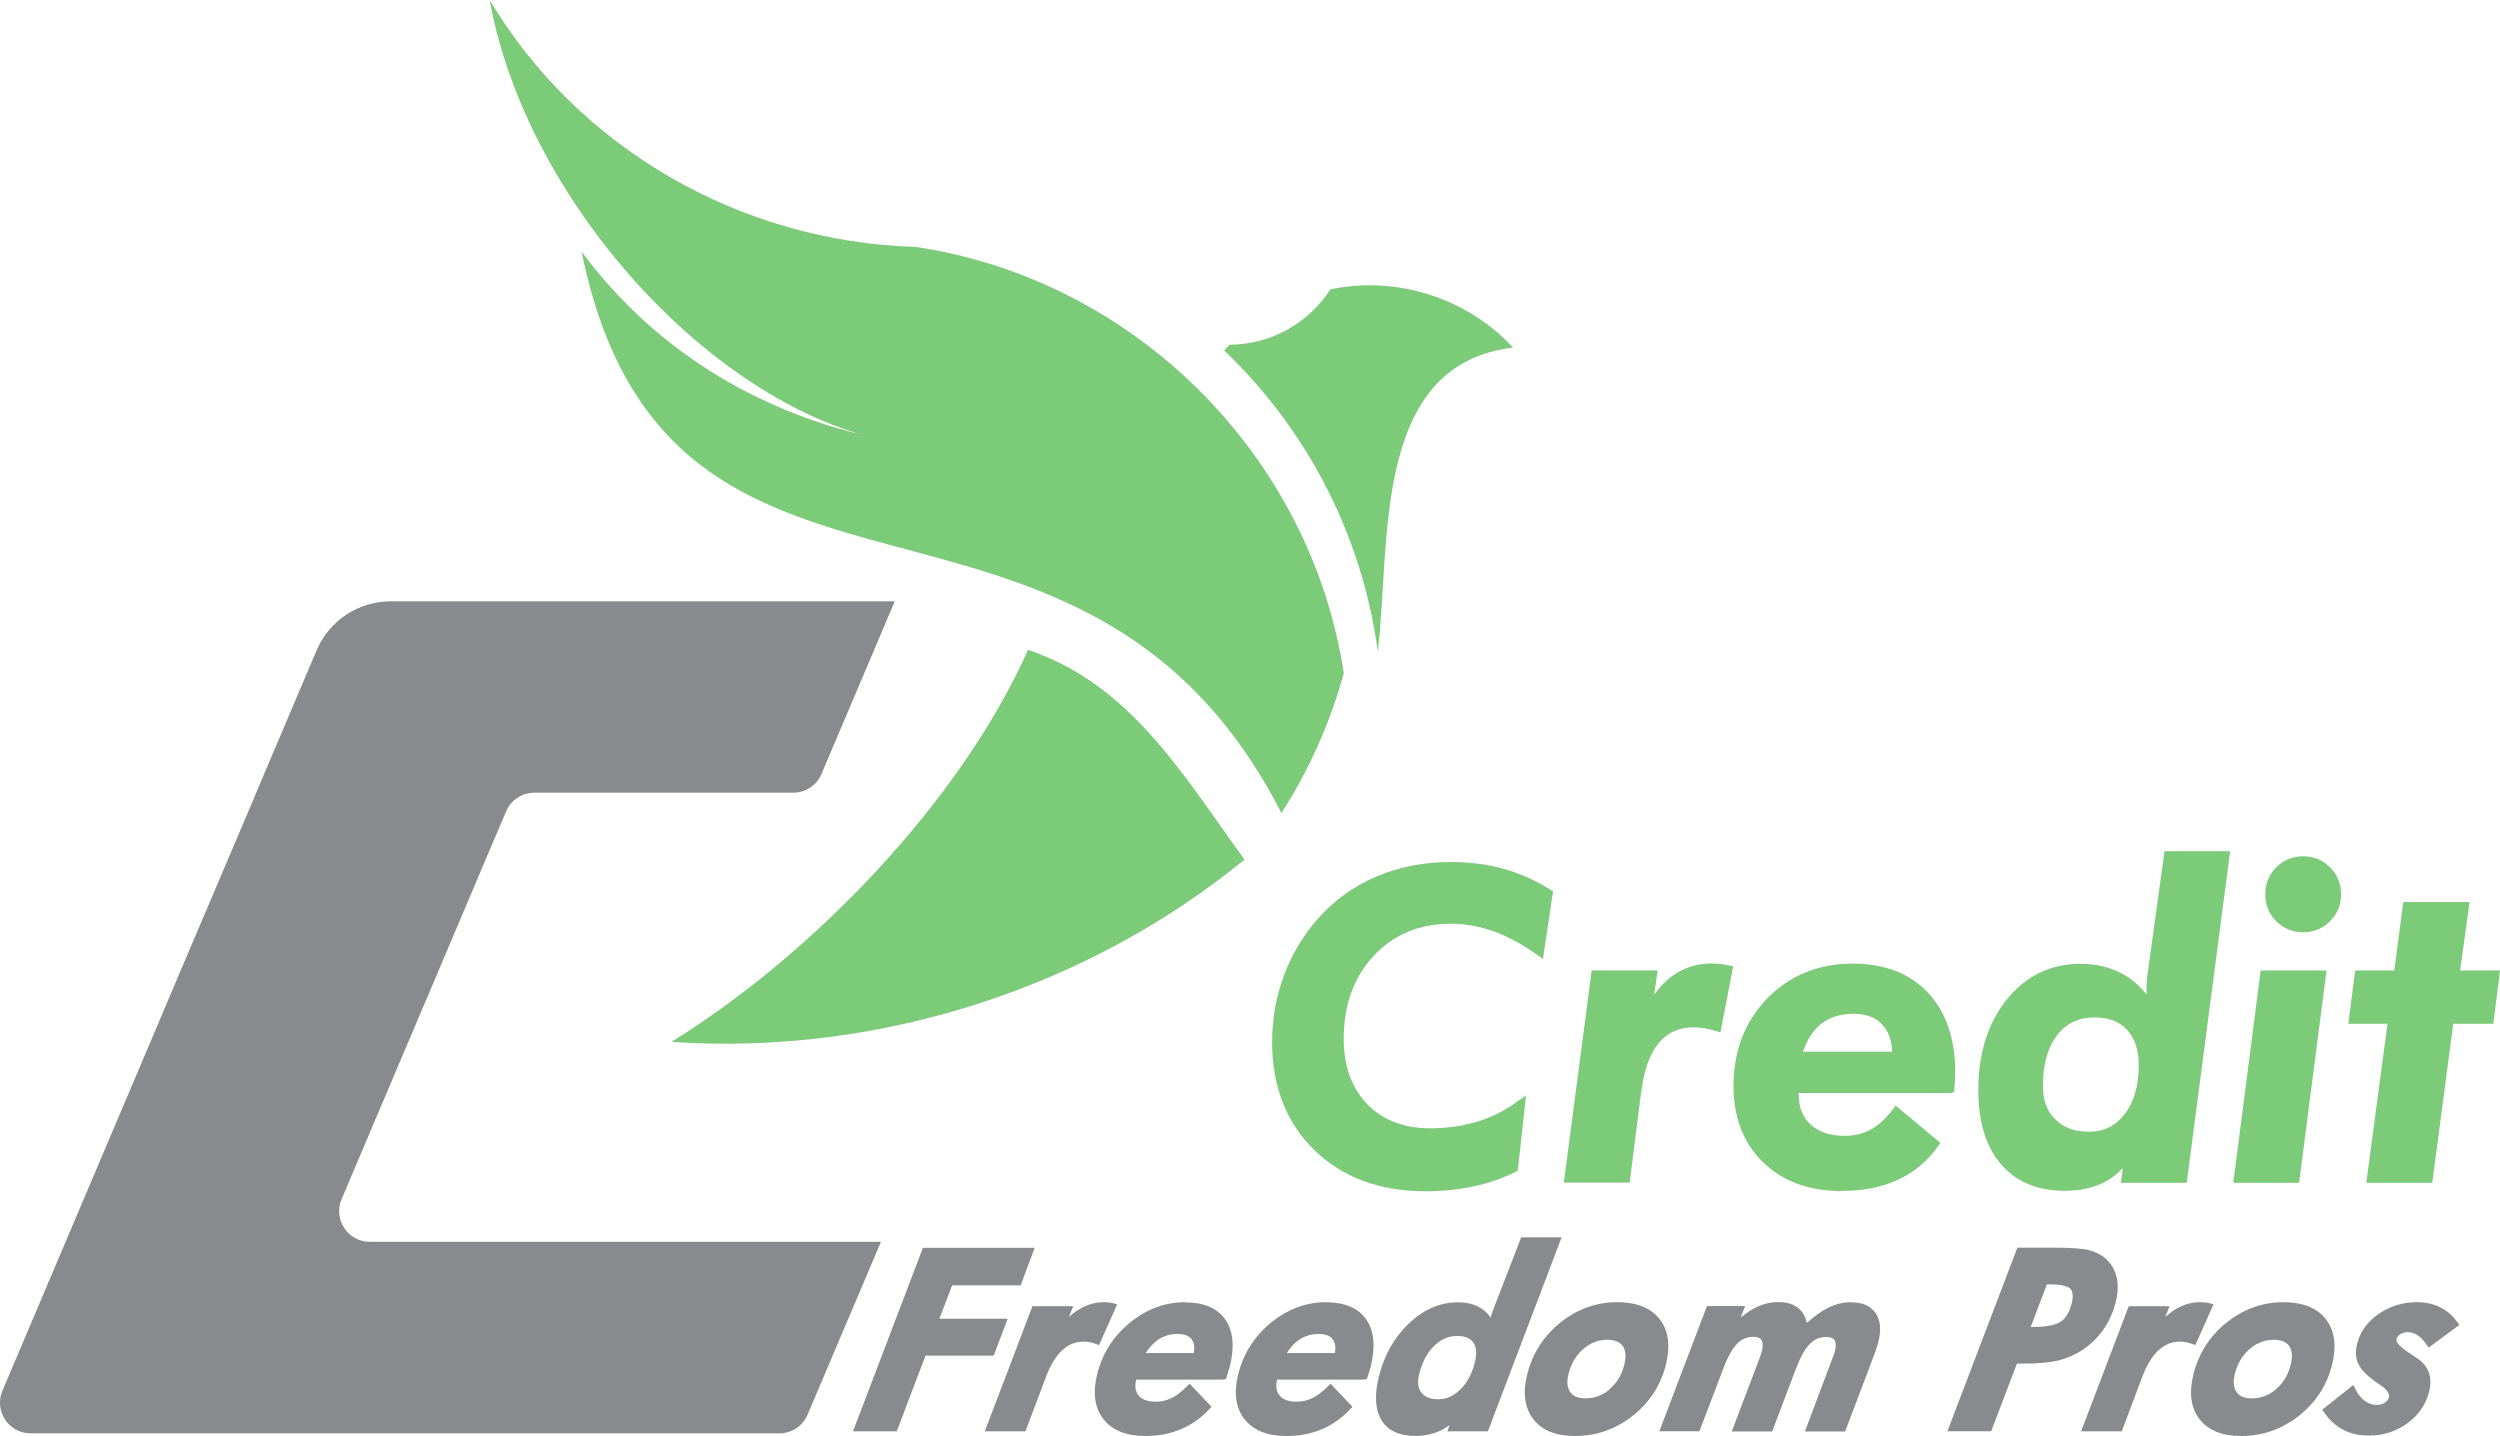
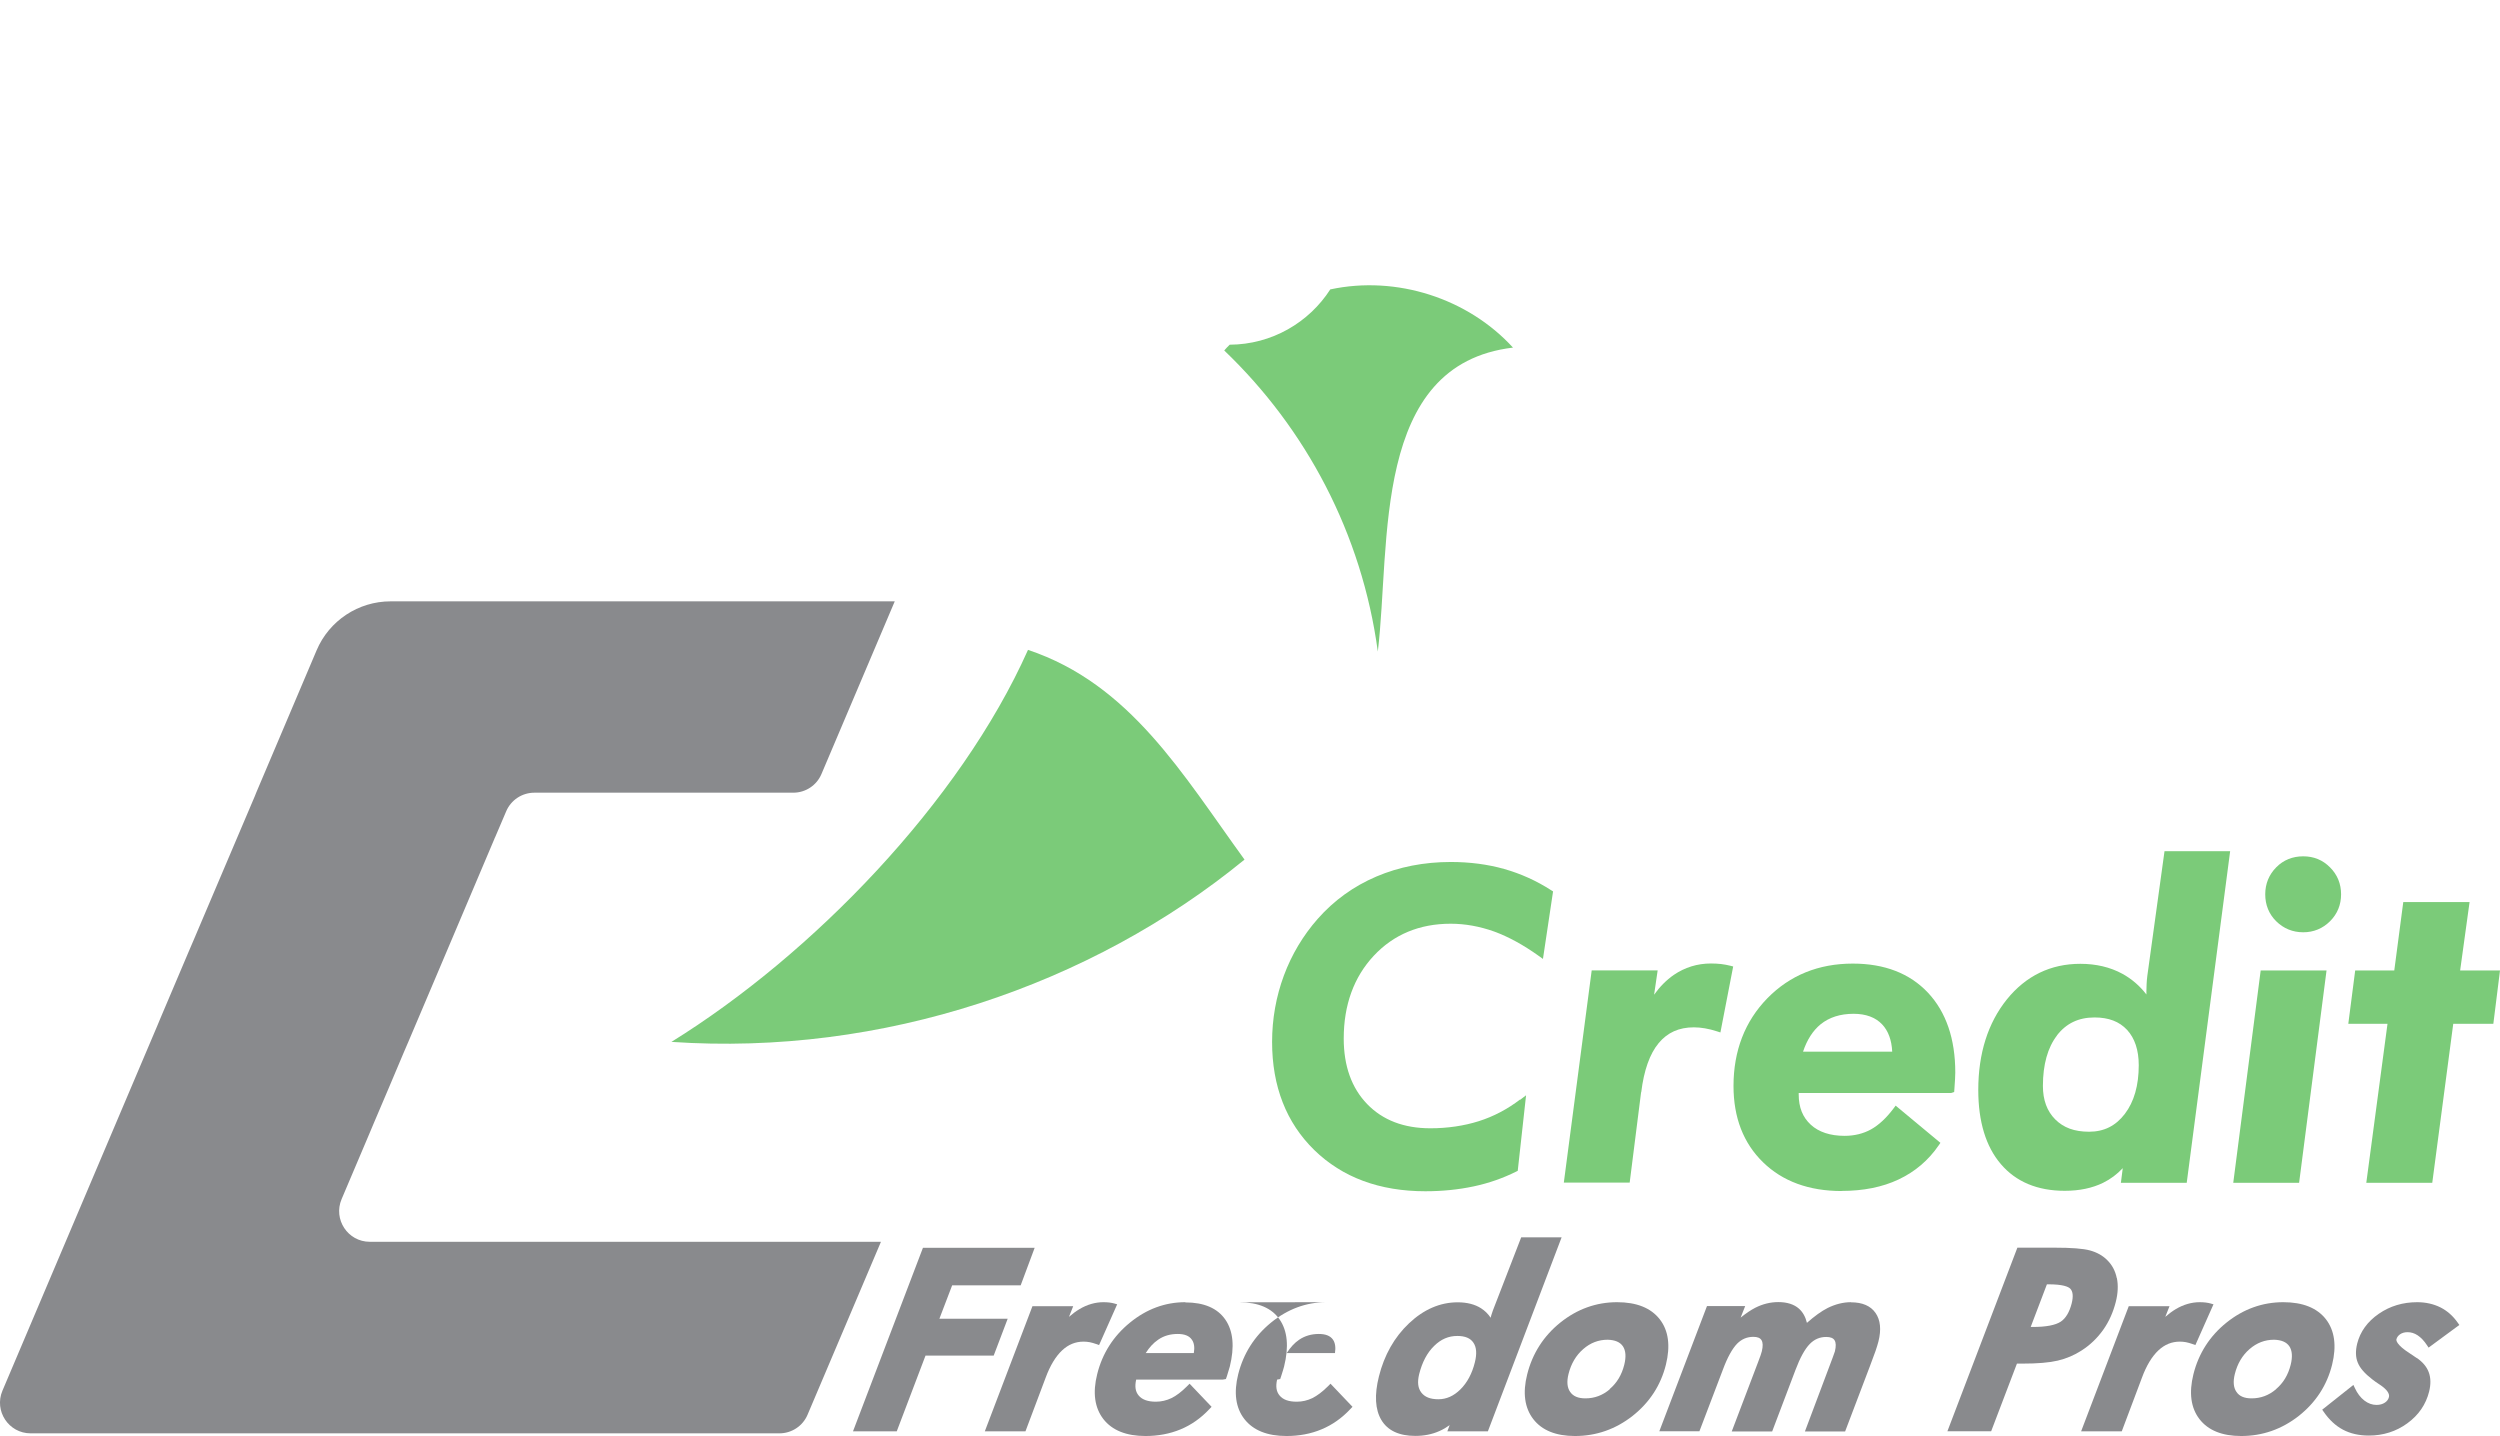
<svg xmlns="http://www.w3.org/2000/svg" viewBox="0 0 225.12 129.31">
  <defs>
    <style>.i{fill:#898a8d;}.j{fill:#7bcb79;}</style>
  </defs>
  <g id="a" />
  <g id="b">
    <g id="c">
      <g id="d">
        <g id="e">
          <path class="j" d="M112.06,77.41c-13.82,11.31-32.6,17.71-51.6,16.41,12.66-7.84,25.99-21.58,32.11-35.3,9.21,3.08,13.91,11.19,19.5,18.89Z" />
-           <path class="j" d="M121,60.64c-1.23,4.47-3.12,8.69-5.61,12.57-18.23-35.53-55.18-12.1-63.02-50.55,12.74,17.15,32.13,17.53,32.13,17.53-16.86,0-36.82-20.23-40.41-40.2,7.96,13.37,22.61,21.79,38.36,22.24,19.75,2.95,35.57,18.78,38.56,38.4Z" />
          <path id="f" class="j" d="M136.25,31.3c-12.77,1.51-11.01,17.64-12.18,27.37-1.43-10.61-6.47-20.07-13.83-27.11,.15-.18,.32-.35,.49-.52,3.8-.02,7.14-2,9.06-4.98,5.97-1.28,12.41,.81,16.46,5.25Z" />
        </g>
        <g id="g">
          <polygon class="i" points="91.91 115.74 93.17 112.36 83.11 112.36 76.81 128.89 80.75 128.89 83.34 122.07 89.48 122.07 90.74 118.75 84.59 118.75 85.74 115.74 91.91 115.74" />
          <path class="i" d="M100.36,117.38c-.15-.04-.3-.07-.46-.09-.16-.02-.34-.03-.54-.03-.73,0-1.46,.21-2.15,.62-.32,.19-.64,.43-.95,.7l.38-.96h-3.67l-4.29,11.27h3.66l1.81-4.81c.41-1.12,.92-1.95,1.5-2.49,.56-.52,1.19-.78,1.93-.78,.18,0,.36,.02,.54,.05,.19,.04,.38,.09,.57,.16l.28,.1,1.63-3.67-.25-.07Z" />
          <path class="i" d="M106.73,117.26c-1.81,0-3.49,.62-4.98,1.84-1.49,1.21-2.49,2.78-2.95,4.64-.42,1.67-.23,3.03,.56,4.05,.79,1.01,2.06,1.52,3.79,1.52,1.14,0,2.2-.2,3.16-.6,.97-.4,1.84-1.02,2.59-1.82l.2-.21-1.98-2.08-.24,.24c-.49,.49-.96,.85-1.4,1.06-.44,.21-.91,.32-1.4,.32-.71,0-1.23-.18-1.54-.55-.3-.35-.37-.82-.23-1.44h7.8l.28-.05,.09-.26c.13-.4,.21-.68,.26-.86,.44-1.78,.31-3.2-.4-4.23-.71-1.03-1.92-1.55-3.6-1.55Zm.78,4.58h-4.34c.33-.52,.71-.93,1.13-1.21,.51-.35,1.09-.51,1.76-.51,.6,0,1.03,.17,1.26,.51,.21,.29,.27,.69,.18,1.22Z" />
-           <path class="i" d="M119.43,117.26c-1.81,0-3.48,.62-4.98,1.84-1.49,1.22-2.48,2.78-2.95,4.64-.42,1.67-.23,3.04,.56,4.05,.79,1.01,2.06,1.52,3.79,1.52,1.14,0,2.2-.2,3.15-.6,.97-.4,1.84-1.02,2.59-1.82l.2-.21-1.98-2.08-.24,.24c-.49,.49-.96,.84-1.4,1.06-.44,.21-.9,.32-1.4,.32-.73,0-1.23-.18-1.54-.55-.3-.35-.37-.82-.23-1.44h7.8l.28-.05,.09-.27c.13-.39,.21-.68,.26-.86,.44-1.78,.31-3.2-.4-4.23-.71-1.03-1.92-1.55-3.61-1.55Zm.78,4.58h-4.34c.33-.52,.71-.93,1.13-1.21,.51-.34,1.1-.51,1.76-.51,.61,0,1.03,.17,1.27,.51,.2,.29,.26,.7,.18,1.22Z" />
+           <path class="i" d="M119.43,117.26c-1.81,0-3.48,.62-4.98,1.84-1.49,1.22-2.48,2.78-2.95,4.64-.42,1.67-.23,3.04,.56,4.05,.79,1.01,2.06,1.52,3.79,1.52,1.14,0,2.2-.2,3.15-.6,.97-.4,1.84-1.02,2.59-1.82l.2-.21-1.98-2.08-.24,.24c-.49,.49-.96,.84-1.4,1.06-.44,.21-.9,.32-1.4,.32-.73,0-1.23-.18-1.54-.55-.3-.35-.37-.82-.23-1.44l.28-.05,.09-.27c.13-.39,.21-.68,.26-.86,.44-1.78,.31-3.2-.4-4.23-.71-1.03-1.92-1.55-3.61-1.55Zm.78,4.58h-4.34c.33-.52,.71-.93,1.13-1.21,.51-.34,1.1-.51,1.76-.51,.61,0,1.03,.17,1.27,.51,.2,.29,.26,.7,.18,1.22Z" />
          <path class="i" d="M136.98,111.42l-2.55,6.59-.14,.42c-.02,.08-.04,.15-.06,.23-.23-.35-.52-.63-.86-.85-.56-.36-1.27-.54-2.11-.54-1.58,0-3.06,.64-4.39,1.9-1.31,1.24-2.22,2.85-2.7,4.77-.42,1.67-.34,2.99,.22,3.93,.57,.95,1.6,1.43,3.06,1.43,.77,0,1.5-.14,2.15-.43,.33-.14,.64-.33,.94-.54l-.21,.56h3.65l6.64-17.47h-3.65Zm-7.83,9.77c.61-.6,1.29-.89,2.08-.89,.7,0,1.18,.2,1.45,.61,.28,.41,.32,1,.13,1.76-.25,1.02-.7,1.85-1.31,2.45-.6,.59-1.25,.88-1.98,.88s-1.22-.2-1.53-.6c-.31-.4-.37-.94-.2-1.65,.27-1.08,.72-1.94,1.35-2.55Z" />
          <path class="i" d="M145.61,117.26c-1.87,0-3.59,.62-5.1,1.83-1.51,1.21-2.52,2.79-2.99,4.67-.42,1.66-.23,3.02,.55,4.03,.78,1.01,2.04,1.52,3.75,1.52,1.92,0,3.66-.61,5.19-1.81,1.53-1.21,2.54-2.76,3-4.61,.42-1.7,.24-3.08-.56-4.1-.8-1.02-2.09-1.53-3.84-1.53Zm-.65,7.84c-.65,.55-1.37,.82-2.2,.82-.65,0-1.1-.19-1.37-.58-.27-.38-.32-.93-.15-1.61,.23-.93,.68-1.69,1.33-2.25,.64-.56,1.37-.84,2.2-.84,.66,.02,1.11,.21,1.37,.59,.26,.39,.3,.95,.12,1.67-.23,.91-.66,1.63-1.32,2.19Z" />
          <path class="i" d="M166.67,117.26c-.7,0-1.4,.18-2.09,.52-.56,.28-1.19,.74-1.87,1.34-.13-.54-.37-.97-.72-1.28-.44-.39-1.07-.59-1.86-.59-.7,0-1.4,.17-2.07,.51-.41,.21-.85,.51-1.32,.89l.41-1.04h-3.44l-4.29,11.27h3.61l2.11-5.54c.41-1.11,.85-1.9,1.29-2.35,.41-.41,.89-.61,1.46-.61,.37,0,.61,.1,.73,.3,.13,.21,.14,.54,.03,1-.02,.08-.06,.2-.11,.36-.06,.17-.12,.35-.21,.57l-2.39,6.29h3.64l2.1-5.54c.41-1.09,.84-1.88,1.29-2.34,.41-.42,.9-.63,1.48-.63,.38,0,.63,.1,.75,.3,.13,.21,.14,.54,.03,1-.02,.06-.08,.25-.2,.56-.06,.17-2.5,6.65-2.5,6.65h3.62l2.23-5.87c.23-.6,.4-1.06,.51-1.38,.11-.33,.2-.61,.26-.85,.27-1.07,.18-1.94-.26-2.57-.44-.64-1.19-.96-2.21-.96Z" />
          <path class="i" d="M190.61,115.09c-.13-.65-.42-1.19-.87-1.63-.4-.4-.92-.69-1.54-.86-.61-.17-1.69-.25-3.2-.25h-3.34l-6.3,16.53h3.94l2.32-6.09h.51c1.35,0,2.41-.09,3.17-.27,.77-.18,1.49-.49,2.14-.91,.78-.5,1.43-1.13,1.96-1.88,.52-.74,.89-1.58,1.12-2.49,.2-.78,.23-1.51,.1-2.15Zm-7.56,4.4h-.19l1.46-3.84h.13c1.3,0,1.79,.21,1.97,.39,.24,.24,.29,.69,.13,1.33-.2,.78-.53,1.34-.98,1.64-.48,.32-1.33,.48-2.52,.48Z" />
          <path class="i" d="M199.08,117.38c-.15-.04-.3-.07-.46-.09-.16-.02-.34-.03-.54-.03-.73,0-1.46,.21-2.15,.62-.32,.19-.64,.43-.95,.7l.38-.96h-3.67l-4.29,11.27h3.66l1.81-4.81c.41-1.12,.92-1.95,1.5-2.49,.56-.52,1.19-.78,1.93-.78,.18,0,.36,.02,.54,.05,.19,.04,.38,.09,.57,.16l.28,.1,1.63-3.67-.25-.07Z" />
          <path class="i" d="M205.6,117.26c-1.87,0-3.59,.62-5.1,1.83-1.51,1.21-2.52,2.78-2.99,4.67-.41,1.66-.23,3.02,.55,4.03,.78,1.01,2.04,1.52,3.75,1.52,1.92,0,3.66-.61,5.19-1.81,1.53-1.21,2.54-2.76,3-4.61,.42-1.7,.23-3.08-.56-4.1-.8-1.02-2.09-1.53-3.84-1.53Zm-.65,7.84c-.65,.55-1.37,.82-2.2,.82-.65,0-1.1-.19-1.36-.58-.27-.38-.32-.93-.15-1.61,.23-.93,.68-1.69,1.33-2.25,.65-.56,1.37-.84,2.21-.84,.66,.02,1.11,.21,1.37,.59,.26,.39,.3,.95,.12,1.67-.23,.91-.66,1.63-1.32,2.19Z" />
          <path class="i" d="M217.64,122.3l-.64-.43c-1.25-.8-1.22-1.19-1.21-1.26,.05-.19,.15-.33,.33-.46,.19-.13,.42-.19,.68-.19,.31,0,.61,.09,.9,.28,.3,.2,.59,.5,.85,.9l.14,.21,2.77-2.04-.15-.21c-.42-.6-.94-1.06-1.55-1.37-.62-.31-1.33-.47-2.1-.47-1.29,0-2.45,.35-3.45,1.04-1.02,.7-1.68,1.61-1.95,2.69-.16,.65-.15,1.24,.06,1.73,.2,.49,.63,.97,1.3,1.49,.16,.13,.39,.29,.68,.48,.61,.4,.9,.8,.82,1.11-.05,.21-.17,.37-.36,.5-.21,.14-.46,.21-.76,.21-.38,0-.75-.13-1.09-.39-.35-.27-.64-.65-.86-1.13l-.13-.28-2.81,2.23,.14,.2c.49,.71,1.07,1.25,1.73,1.6,.66,.35,1.44,.53,2.33,.53,1.29,0,2.46-.37,3.46-1.1,1.02-.74,1.68-1.7,1.97-2.87,.16-.65,.15-1.24-.04-1.74-.18-.49-.55-.92-1.07-1.28Z" />
        </g>
        <g>
          <path class="j" d="M136.88,99.01c-1.14,.87-2.39,1.53-3.72,1.95-1.33,.42-2.8,.64-4.36,.64-2.38,0-4.29-.73-5.69-2.18-1.4-1.45-2.11-3.43-2.11-5.9,0-3.02,.91-5.53,2.7-7.45,1.79-1.92,4.12-2.89,6.93-2.89,1.31,0,2.62,.24,3.91,.7,1.29,.47,2.64,1.21,4.01,2.19l.39,.28,.91-6.08-.16-.1c-1.33-.86-2.76-1.5-4.24-1.92-1.49-.42-3.1-.63-4.81-.63-2.41,0-4.66,.44-6.7,1.31-2.04,.87-3.82,2.15-5.29,3.82-1.31,1.49-2.34,3.21-3.04,5.1-.7,1.89-1.06,3.9-1.06,5.98,0,3.99,1.28,7.27,3.8,9.73,2.52,2.46,5.88,3.71,10,3.71,1.54,0,3-.15,4.36-.44,1.36-.29,2.64-.74,3.82-1.33l.14-.07,.75-6.8-.54,.41Z" />
          <path class="j" d="M147.79,98.36c.24-1.98,.77-3.47,1.57-4.43,.79-.95,1.82-1.42,3.17-1.42,.32,0,.66,.03,1,.09,.35,.06,.71,.15,1.08,.27l.31,.1,1.15-5.94-.27-.07c-.26-.07-.53-.11-.81-.15-.28-.03-.58-.05-.92-.05-1.23,0-2.35,.35-3.35,1.03-.65,.45-1.25,1.05-1.77,1.78l.32-2.19h-5.94l-2.51,19.11h5.93l1.03-8.15Z" />
          <path class="j" d="M165.84,107.24c1.94,0,3.66-.34,5.12-1.03,1.47-.69,2.69-1.72,3.62-3.08l.15-.22-4.03-3.35-.18,.24c-.65,.87-1.34,1.51-2.04,1.9-.69,.38-1.49,.58-2.38,.58-1.29,0-2.32-.34-3.04-1-.73-.67-1.09-1.56-1.09-2.73v-.13h13.73l.27-.09,.02-.27c.05-.68,.08-1.17,.08-1.48,0-3.04-.83-5.45-2.46-7.19-1.64-1.74-3.91-2.62-6.77-2.62-3.08,0-5.66,1.05-7.69,3.12-2.02,2.07-3.05,4.73-3.05,7.9,0,2.84,.89,5.15,2.66,6.87,1.76,1.72,4.14,2.59,7.08,2.59Zm4.56-12.54h-8.04c.36-1.08,.9-1.91,1.59-2.47,.77-.62,1.76-.94,2.96-.94,1.11,0,1.97,.32,2.57,.95,.55,.58,.86,1.41,.91,2.46Z" />
          <path class="j" d="M191,106.51h5.91l3.91-29.86h-5.91l-1.55,11.24c-.03,.24-.05,.48-.06,.7-.01,.23-.02,.44-.02,.65,0,.07,0,.18,0,.31-.61-.79-1.34-1.41-2.16-1.86-1.1-.6-2.37-.9-3.79-.9-2.67,0-4.9,1.08-6.62,3.21-1.7,2.12-2.57,4.86-2.57,8.15,0,2.84,.68,5.09,2.03,6.67,1.36,1.6,3.3,2.41,5.76,2.41,1.31,0,2.47-.24,3.45-.72,.67-.33,1.26-.77,1.77-1.32l-.17,1.34Zm-5.78-13.27c.84-1.09,1.95-1.62,3.39-1.62,1.28,0,2.23,.37,2.93,1.12,.69,.75,1.05,1.82,1.05,3.18,0,1.82-.42,3.29-1.25,4.38-.82,1.08-1.88,1.61-3.22,1.61s-2.31-.37-3.05-1.11-1.11-1.74-1.11-3.01c0-1.93,.43-3.46,1.27-4.55Z" />
          <polygon class="j" points="209.5 87.39 203.57 87.39 201.1 106.51 207.03 106.51 209.5 87.39" />
          <path class="j" d="M207.4,83.95c.94,0,1.76-.34,2.42-1s.99-1.48,.99-2.42-.33-1.76-.99-2.42c-.66-.67-1.47-1-2.42-1s-1.78,.33-2.43,.99-.99,1.48-.99,2.43,.33,1.78,.99,2.43,1.48,.99,2.43,.99Z" />
          <polygon class="j" points="213.08 106.51 219.02 106.51 220.91 92.19 224.52 92.19 225.12 87.39 221.53 87.39 222.38 81.23 216.41 81.23 215.6 87.39 212.08 87.39 211.46 92.19 214.99 92.19 213.08 106.51" />
        </g>
        <path id="h" class="i" d="M79.32,111.84l-6.6,15.55c-.43,1.02-1.43,1.68-2.54,1.68H2.76c-1.98,0-3.31-2.02-2.54-3.84l5.68-13.39,6.2-14.61,2.03-4.78,.35-.84,2.58-6.08,.37-.86,.59-1.39,4.94-11.62,.11-.28,5.44-12.82c1.13-2.67,3.76-4.41,6.66-4.41h45.4l-6.6,15.55c-.43,1.02-1.43,1.68-2.54,1.68h-23.31c-1.11,0-2.11,.66-2.54,1.68l-1.02,2.39s-.01,0-.02,0v.04l-5.12,12.08-2.64,6.22-.43,1-1.33,3.15-1.34,3.15-.51,1.21-2.41,5.68c-.77,1.82,.56,3.84,2.54,3.84h46.02Z" />
      </g>
    </g>
  </g>
</svg>